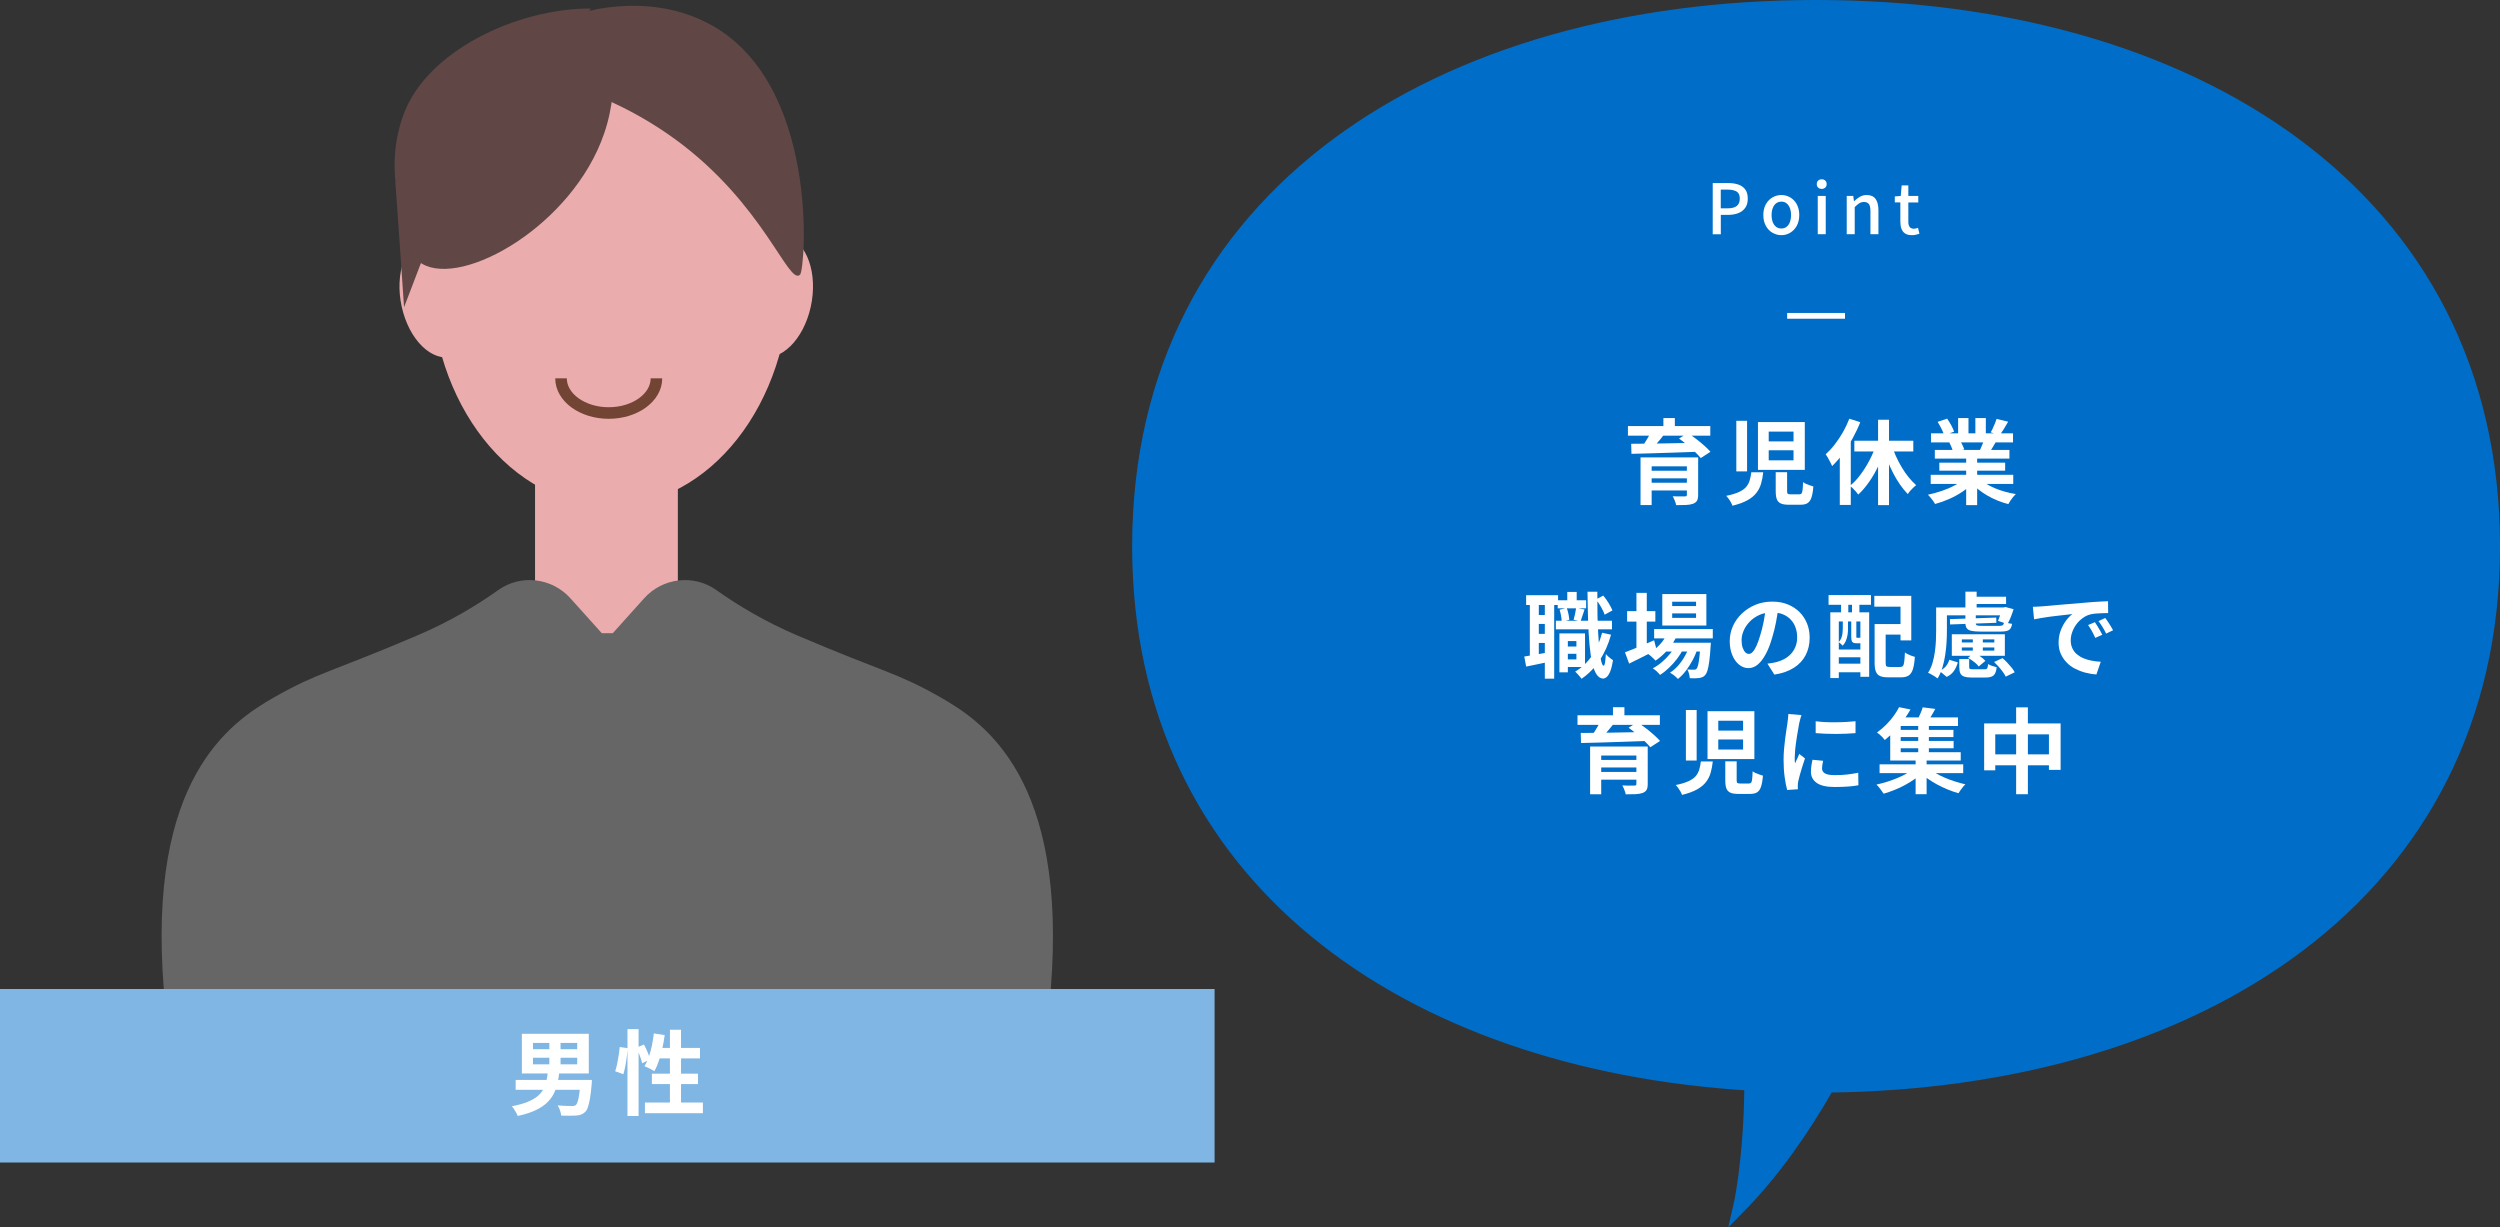
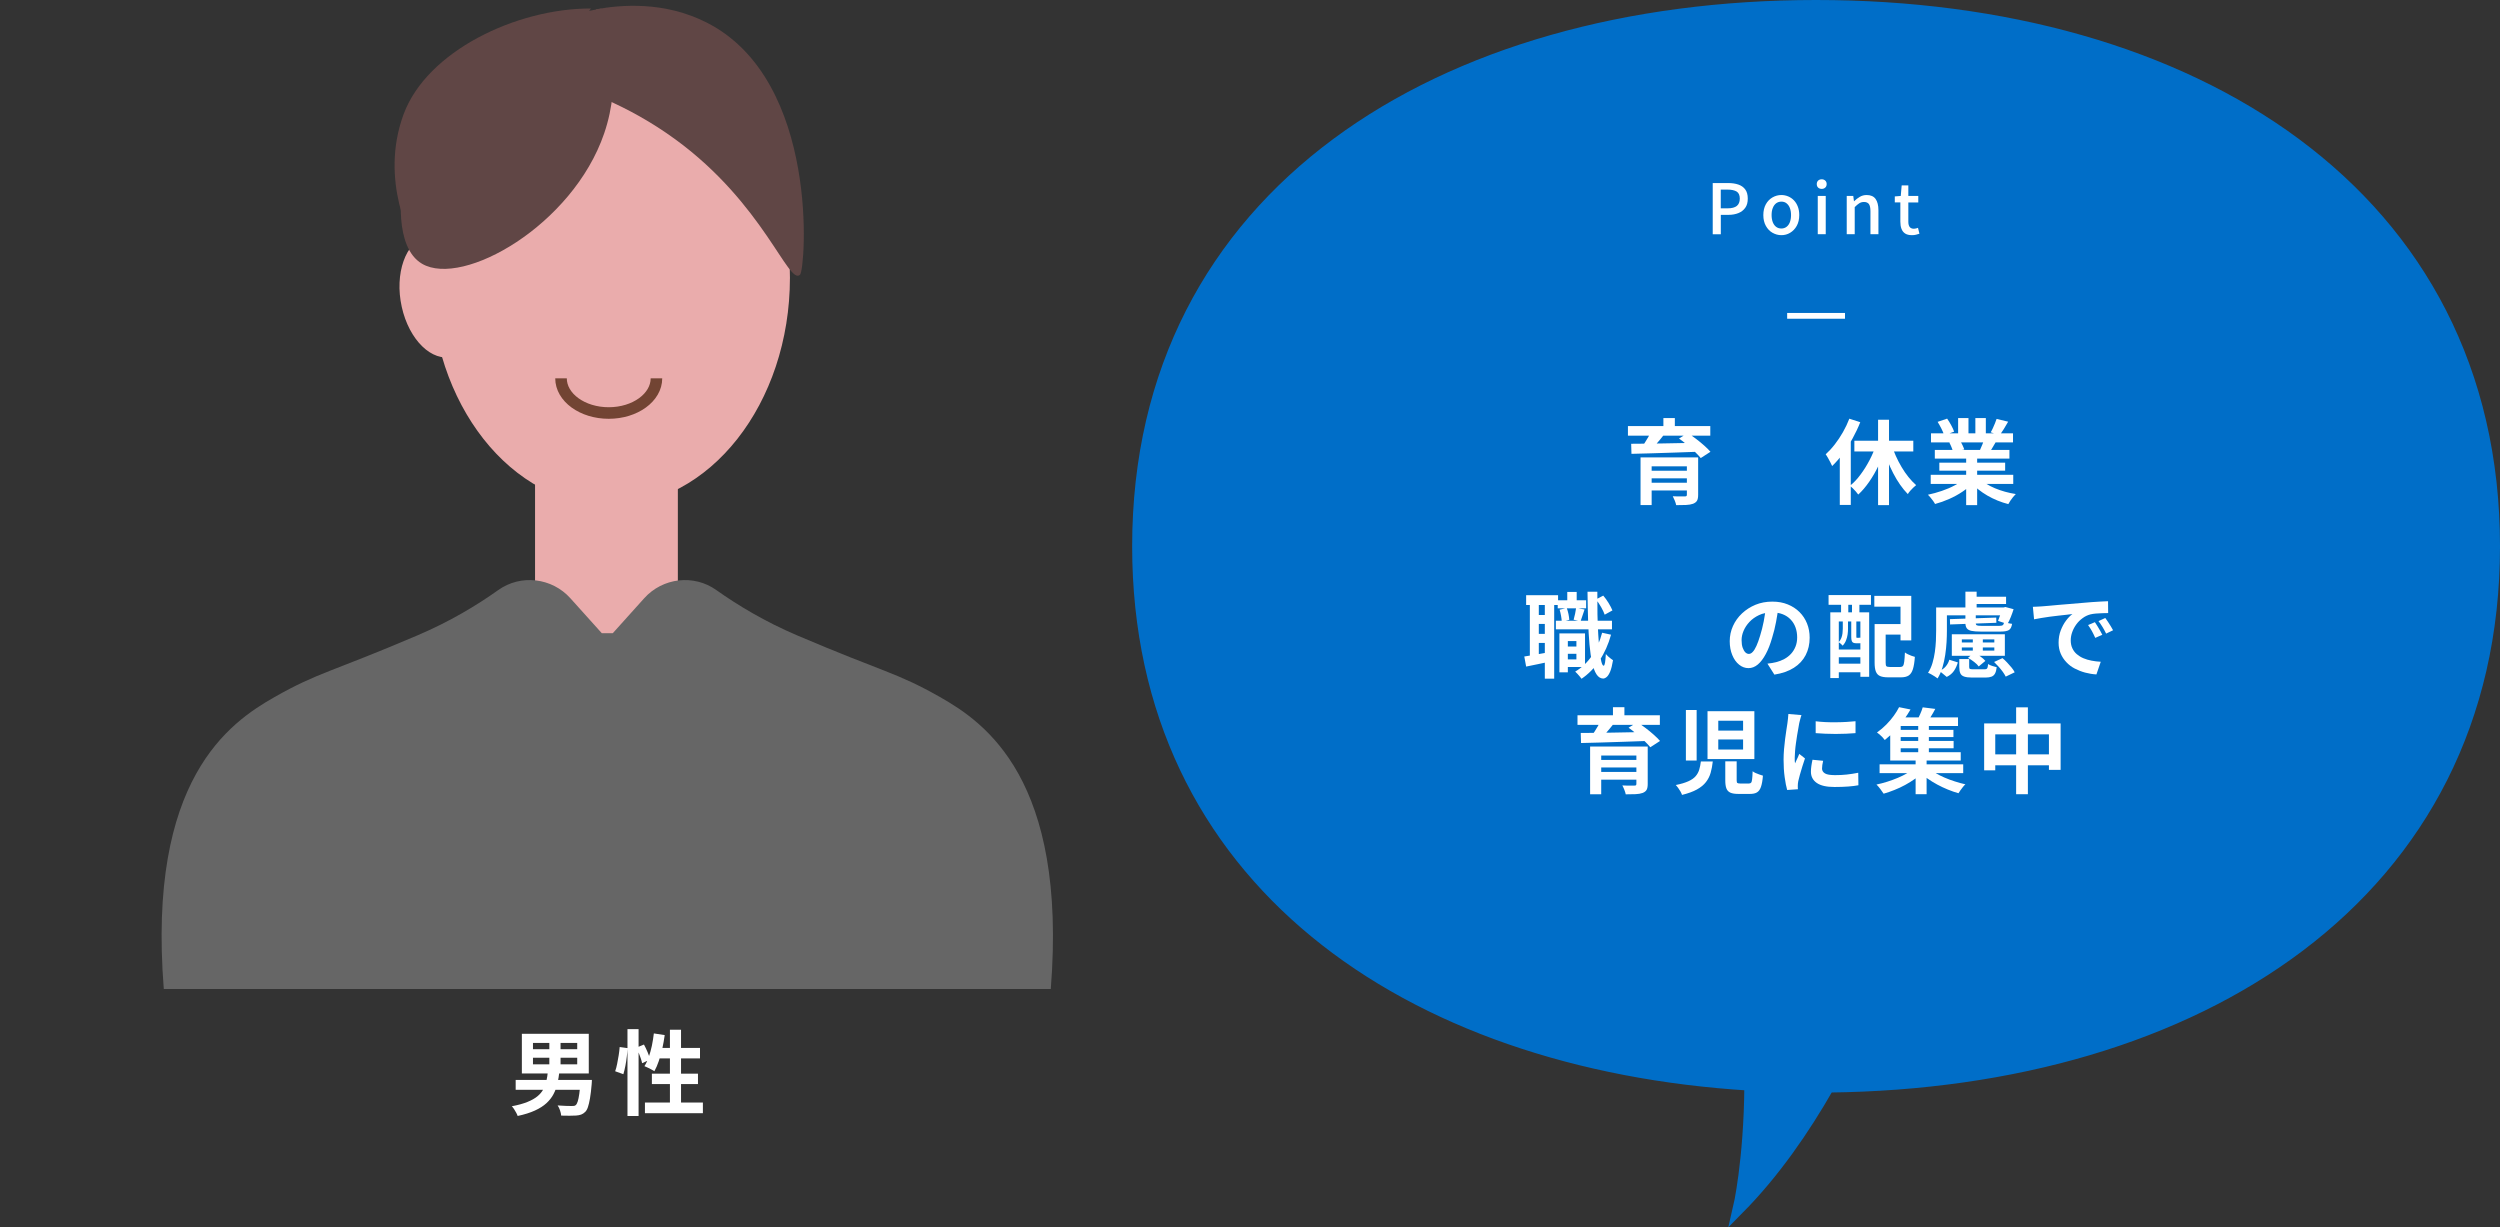
<svg xmlns="http://www.w3.org/2000/svg" id="b" viewBox="0 0 432.25 212.21">
  <rect x="0" y="0" width="432.25" height="212.21" fill="#333333" stroke="none" />
  <g id="c">
-     <rect y="171" width="210" height="30" fill="#80b6e3" />
    <path d="M94.7,185.28h2.02c-.08.73-.2,1.42-.35,2.07s-.37,1.27-.67,1.83c-.3.57-.71,1.09-1.22,1.56s-1.18.9-1.99,1.27c-.81.37-1.81.69-2.99.94-.05-.17-.14-.36-.25-.56-.11-.2-.23-.41-.36-.61s-.26-.37-.4-.51c1.08-.2,1.97-.45,2.69-.74s1.29-.61,1.74-.98c.44-.36.78-.77,1.02-1.21s.41-.92.53-1.44c.12-.52.2-1.06.26-1.64ZM89.16,186.72h12.1v1.71h-12.1v-1.71ZM90.23,178.74h11.57v6.86h-11.57v-6.86ZM92.15,180.32v1.09h7.65v-1.09h-7.65ZM92.15,182.88v1.14h7.65v-1.14h-7.65ZM94.98,179.49h1.94v5.31h-1.94v-5.31ZM100.39,186.72h1.95c-.01.18-.02.33-.02.45,0,.12-.01.22-.02.3-.08.98-.18,1.79-.29,2.43-.11.64-.23,1.15-.36,1.53-.13.38-.29.65-.47.82-.21.21-.45.37-.7.46-.25.09-.55.15-.89.17-.29.02-.66.03-1.12.03s-.94,0-1.44-.02c-.02-.27-.09-.57-.2-.9s-.25-.62-.42-.86c.49.04.96.07,1.42.08.46.01.79.02,1.01.02.16,0,.3,0,.41-.02.11-.02.21-.06.3-.14.13-.11.24-.32.34-.63.1-.31.19-.75.27-1.32s.15-1.28.22-2.14l.02-.26Z" fill="#fff" />
    <path d="M107.14,181.03l1.36.19c-.02.46-.06.96-.13,1.5-.06.54-.15,1.08-.25,1.6s-.22.99-.34,1.41l-1.42-.51c.13-.35.24-.77.34-1.26.1-.49.19-.99.27-1.5.08-.51.14-.99.17-1.42ZM108.49,177.94h1.92v15.02h-1.92v-15.02ZM110.04,181.14l1.3-.54c.22.41.44.85.64,1.34.2.49.35.91.43,1.25l-1.39.64c-.04-.23-.12-.5-.22-.81s-.22-.62-.35-.95c-.13-.33-.26-.64-.4-.93ZM113.06,178.68l1.87.29c-.11.79-.25,1.57-.42,2.34-.18.77-.38,1.49-.61,2.16-.23.67-.48,1.25-.76,1.75-.12-.08-.28-.19-.5-.3-.21-.12-.43-.23-.65-.33-.22-.1-.41-.18-.57-.25.29-.45.54-.98.75-1.58.21-.61.39-1.26.54-1.96.14-.7.26-1.41.34-2.12ZM111.51,190.63h10.02v1.84h-10.02v-1.84ZM112.71,185.64h7.97v1.79h-7.97v-1.79ZM113.64,181.19h7.39v1.81h-7.95l.56-1.81ZM115.83,178.04h1.92v13.65h-1.92v-13.65Z" fill="#fff" />
    <ellipse cx="105.54" cy="48.01" rx="31.04" ry="39.43" fill="#eaacac" />
    <path d="M82.61,49.43c1.26,5.75-.66,11.22-4.29,12.22-3.63,1-7.59-2.85-8.86-8.6s.66-11.22,4.29-12.22c3.63-1,7.59,2.85,8.86,8.6Z" fill="#eaacac" />
-     <path d="M127.03,49.43c-1.26,5.75.66,11.22,4.29,12.22,3.63,1,7.59-2.85,8.86-8.6s-.66-11.22-4.29-12.22-7.59,2.85-8.86,8.6Z" fill="#eaacac" />
    <rect x="92.51" y="58.65" width="24.69" height="54.12" fill="#eaacac" />
    <path d="M162.51,120.51c-7.55-4.28-9.58-4.21-24.68-10.65-5.6-2.39-10.26-5.2-13.98-7.84-3.9-2.77-9.27-2.14-12.47,1.42l-5.43,6.04h-1.9l-5.43-6.04c-3.2-3.56-8.57-4.19-12.47-1.42-3.71,2.64-8.37,5.45-13.98,7.84-15.1,6.44-17.13,6.37-24.68,10.65-7.81,4.43-22.05,14.23-19.17,50.49h153.36c2.88-36.26-11.36-46.06-19.17-50.49Z" fill="#666" />
    <path d="M103.98,1.47c1.37,3.94,3.64,12.39.48,21.6-5.43,15.88-24.43,26.66-31.48,22.54-4.94-2.89-3.56-12.84-3.39-14.09,2.75-19.85,29.92-28.93,31.96-29.59" fill="#604645" />
    <path d="M103.11,1.6c4.11-.75,11.77-1.48,19.25,2.39,19.47,10.07,16.91,42.56,15.97,43.5-1.98,1.98-6.25-12.25-21.6-23.42-8.21-5.98-16.45-8.93-22.54-10.52" fill="#604645" />
    <path d="M102.17,1.47c-12.9-.04-28.4,7.4-32.4,18.32-4.21,11.47,1.42,21.84,2.35,23.48" fill="#604645" />
-     <path d="M68.36,31.52c.08.68,1.5,21.6,1.5,21.6l7.9-20.66" fill="#604645" />
    <path d="M113.5,65.41c0,3.31-3.69,6-8.25,6s-8.25-2.69-8.25-6" fill="none" stroke="#724433" stroke-miterlimit="10" stroke-width="2" />
    <path d="M431.25,94.46c0-61-52.49-93.46-117.25-93.46s-117.25,32.46-117.25,93.46c0,57.38,46.45,89.5,105.85,93.11-.09,13.31-1.99,21.4-1.99,21.4,6.16-6.23,11.32-13.72,15.51-21.07,63.78-.7,115.13-33.11,115.13-93.44Z" fill="#006ec8" fill-rule="evenodd" />
    <path d="M431.25,94.46c0-61-52.49-93.46-117.25-93.46s-117.25,32.46-117.25,93.46c0,57.38,46.45,89.5,105.85,93.11-.09,13.31-1.99,21.4-1.99,21.4,6.16-6.23,11.32-13.72,15.51-21.07,63.78-.7,115.13-33.11,115.13-93.44Z" fill="#006ec8" fill-rule="evenodd" />
    <path d="M431.25,94.46c0-61-52.49-93.46-117.25-93.46s-117.25,32.46-117.25,93.46c0,57.38,46.45,89.5,105.85,93.11-.09,13.31-1.99,21.4-1.99,21.4,6.16-6.23,11.32-13.72,15.51-21.07,63.78-.7,115.13-33.11,115.13-93.44Z" fill="#006ec8" fill-rule="evenodd" />
    <path d="M431.25,94.46c0-61-52.49-93.46-117.25-93.46s-117.25,32.46-117.25,93.46c0,57.38,46.45,89.5,105.85,93.11-.09,13.31-1.99,21.4-1.99,21.4,6.16-6.23,11.32-13.72,15.51-21.07,63.78-.7,115.13-33.11,115.13-93.44Z" fill="none" stroke="#006ec8" stroke-miterlimit="10" stroke-width="2" />
    <path d="M296.13,40.49v-8.84h2.68c.66,0,1.25.09,1.75.26.5.17.9.45,1.19.84.29.39.44.92.44,1.59s-.14,1.17-.43,1.58c-.29.41-.68.72-1.18.92-.5.2-1.07.31-1.72.31h-1.33v3.35h-1.39ZM297.52,36.02h1.21c.7,0,1.21-.14,1.56-.41.34-.27.52-.7.52-1.27s-.18-1-.54-1.22c-.36-.22-.89-.34-1.6-.34h-1.15v3.24Z" fill="#fff" />
    <path d="M308,40.66c-.54,0-1.05-.14-1.53-.41s-.86-.67-1.15-1.19c-.29-.52-.44-1.14-.44-1.87s.15-1.36.44-1.88c.29-.52.68-.91,1.15-1.18s.99-.41,1.53-.41c.4,0,.79.08,1.16.23.38.16.71.38,1,.68.29.3.52.66.68,1.09.17.43.25.92.25,1.47,0,.73-.15,1.35-.44,1.87-.29.52-.67.91-1.14,1.19-.47.28-.97.41-1.52.41ZM308,39.51c.34,0,.64-.1.89-.29s.45-.46.58-.81.2-.75.2-1.22-.07-.87-.2-1.22-.33-.62-.58-.82c-.25-.2-.55-.29-.89-.29s-.65.1-.91.29c-.25.2-.45.47-.58.82-.14.35-.2.75-.2,1.22s.07.87.2,1.22c.14.35.33.62.58.81s.55.29.91.29Z" fill="#fff" />
    <path d="M314.98,32.66c-.26,0-.47-.08-.63-.23s-.23-.36-.23-.61c0-.24.08-.44.23-.59.16-.15.37-.23.63-.23.25,0,.45.08.61.23.16.15.24.35.24.59,0,.26-.08.46-.24.61s-.36.23-.61.23ZM314.29,40.49v-6.61h1.38v6.61h-1.38Z" fill="#fff" />
    <path d="M319.3,40.49v-6.61h1.13l.12.92h.02c.3-.3.63-.55.98-.76.35-.21.75-.32,1.2-.32.7,0,1.22.23,1.54.68s.49,1.1.49,1.94v4.15h-1.38v-3.98c0-.57-.09-.97-.26-1.22-.18-.24-.46-.37-.85-.37-.3,0-.57.07-.81.22-.24.15-.5.37-.8.67v4.68h-1.38Z" fill="#fff" />
    <path d="M330.57,40.66c-.5,0-.89-.1-1.18-.29s-.5-.47-.63-.82c-.13-.35-.19-.75-.19-1.22v-3.34h-.96v-1.03l1.03-.08.16-1.82h1.15v1.82h1.72v1.12h-1.72v3.35c0,.39.08.69.23.89s.4.31.74.31c.11,0,.23-.02.36-.05.13-.03.24-.07.34-.11l.25,1.02c-.18.06-.37.11-.59.17-.22.06-.45.08-.7.08Z" fill="#fff" />
    <line x1="309" y1="54.61" x2="319" y2="54.61" fill="none" stroke="#fff" stroke-miterlimit="10" />
    <path d="M281.47,73.67h14.24v1.66h-14.24v-1.66ZM282.03,76.73c.74,0,1.57,0,2.5-.02s1.91-.02,2.95-.04c1.04-.02,2.11-.03,3.2-.06,1.09-.02,2.17-.04,3.24-.06l-.1,1.55c-1.4.05-2.81.1-4.24.15-1.43.05-2.79.09-4.07.13-1.29.04-2.43.07-3.43.09l-.05-1.74ZM283.65,79.08h8.62v1.55h-6.7v6.7h-1.92v-8.26ZM285.46,74.68l2.18.56c-.38.49-.78.97-1.2,1.45-.42.48-.78.88-1.1,1.21l-1.54-.53c.2-.26.41-.54.61-.86.2-.31.4-.63.58-.95s.34-.61.47-.88ZM284.82,81.39h7.57v1.31h-7.57v-1.31ZM284.82,83.47h7.55v1.33h-7.55v-1.33ZM287.6,72.28h1.98v2.24h-1.98v-2.24ZM291.66,79.08h1.95v6.46c0,.45-.06.79-.19,1.02-.13.23-.36.41-.69.54-.33.12-.74.19-1.22.21s-1.04.03-1.7.03c-.04-.22-.12-.48-.24-.78-.12-.29-.24-.55-.35-.76.27.01.54.02.83.03s.55.01.78,0c.23,0,.38,0,.46,0,.15,0,.25-.02.3-.07.05-.05.07-.12.07-.23v-6.45ZM290.3,75.82l1.55-.96c.44.3.9.64,1.4,1.02s.96.76,1.4,1.15c.44.39.8.75,1.09,1.08l-1.68,1.09c-.26-.32-.59-.68-1.01-1.08-.42-.4-.87-.8-1.35-1.21s-.95-.77-1.4-1.09Z" fill="#fff" />
-     <path d="M302.8,81.66h2.06c-.07.71-.2,1.37-.37,1.96-.17.59-.44,1.13-.82,1.61-.37.48-.89.9-1.55,1.27-.66.37-1.52.68-2.58.94-.05-.17-.14-.36-.26-.58s-.26-.42-.4-.62c-.14-.2-.29-.37-.42-.51.91-.18,1.63-.4,2.18-.65.55-.25.97-.54,1.26-.88.29-.34.49-.71.62-1.14.12-.42.22-.89.28-1.4ZM300.21,72.76h1.86v8.74h-1.86v-8.74ZM303.95,72.97h8.1v8.27h-8.1v-8.27ZM305.81,74.62v1.7h4.29v-1.7h-4.29ZM305.81,77.85v1.74h4.29v-1.74h-4.29ZM307.02,81.64h1.97v3.25c0,.26.04.42.11.48.07.06.25.1.51.1h1.49c.17,0,.3-.05.38-.14.08-.1.15-.3.18-.6.04-.3.07-.76.09-1.38.13.11.29.21.5.3.21.1.43.18.66.26.23.08.43.15.62.2-.06.83-.18,1.48-.34,1.94s-.39.78-.7.96c-.3.18-.71.26-1.22.26h-1.95c-.62,0-1.09-.07-1.42-.22s-.56-.39-.69-.74c-.13-.34-.19-.81-.19-1.39v-3.28Z" fill="#fff" />
    <path d="M319.74,72.39l1.9.61c-.37.94-.82,1.88-1.33,2.81s-1.07,1.81-1.67,2.62c-.6.82-1.22,1.53-1.86,2.15-.06-.16-.16-.37-.3-.62s-.27-.51-.42-.78-.28-.47-.4-.63c.54-.49,1.07-1.06,1.58-1.72s.98-1.36,1.41-2.12c.43-.76.8-1.53,1.1-2.32ZM318.1,77l1.87-1.87.03.03v12.14h-1.9v-10.3ZM324.4,76.86l1.65.48c-.34,1.07-.75,2.11-1.24,3.13-.48,1.02-1.02,1.96-1.62,2.82s-1.22,1.61-1.9,2.22c-.11-.16-.25-.34-.42-.53-.17-.19-.34-.38-.52-.55-.18-.18-.34-.32-.49-.44.64-.51,1.25-1.15,1.82-1.93.58-.77,1.1-1.61,1.57-2.51.47-.9.85-1.8,1.14-2.7ZM320.62,76.2h10.19v1.86h-10.19v-1.86ZM324.72,72.57h1.89v14.77h-1.89v-14.77ZM327.01,76.79c.21.67.47,1.34.77,2.02.3.67.63,1.32,1.01,1.95.37.63.77,1.21,1.2,1.74.43.53.86.99,1.31,1.38-.15.12-.32.26-.5.44-.19.18-.36.36-.53.55-.17.19-.3.38-.41.56-.46-.47-.9-1.01-1.33-1.62-.43-.61-.83-1.28-1.2-2s-.71-1.47-1.02-2.25-.58-1.56-.82-2.35l1.52-.42Z" fill="#fff" />
    <path d="M339.6,82.79l1.52.69c-.5.55-1.11,1.07-1.82,1.54-.71.48-1.47.89-2.28,1.25-.81.36-1.63.65-2.45.87-.08-.16-.2-.34-.34-.54-.14-.2-.29-.39-.45-.58s-.3-.35-.44-.48c.8-.17,1.6-.39,2.39-.66.79-.27,1.53-.58,2.2-.94.67-.36,1.23-.75,1.66-1.15ZM333.82,82.09h14.27v1.58h-14.27v-1.58ZM333.87,74.92h14.18v1.57h-14.18v-1.57ZM334.53,77.79h12.9v1.5h-12.9v-1.5ZM335.01,72.94l1.65-.56c.23.33.47.71.7,1.14s.41.8.51,1.11l-1.73.64c-.08-.32-.24-.7-.46-1.14-.22-.44-.45-.84-.67-1.2ZM335.31,79.99h11.38v1.39h-11.38v-1.39ZM337.04,76.52l1.87-.3c.14.22.27.48.41.76s.23.53.3.74l-1.95.34c-.05-.2-.14-.45-.26-.75-.12-.3-.24-.56-.37-.78ZM338.56,72.28h1.79v3.39h-1.79v-3.39ZM339.95,78.54h1.9v8.8h-1.9v-8.8ZM342.24,82.75c.33.32.73.62,1.18.9.46.28.96.54,1.51.77.55.23,1.13.43,1.74.6s1.23.3,1.86.4c-.15.15-.31.32-.47.52s-.32.41-.46.62c-.14.22-.26.42-.36.6-.64-.16-1.27-.37-1.88-.62-.61-.25-1.2-.54-1.75-.86s-1.08-.68-1.57-1.07-.92-.82-1.29-1.26l1.49-.61ZM341.54,72.28h1.81v3.28h-1.81v-3.28ZM343.1,75.85l2.03.48c-.22.37-.44.73-.64,1.08s-.38.64-.54.89l-1.63-.45c.14-.3.28-.63.43-1,.15-.37.27-.7.35-1ZM345.21,72.43l2,.48c-.25.44-.5.86-.75,1.27-.26.41-.49.76-.7,1.05l-1.57-.48c.13-.21.26-.46.38-.73s.25-.55.36-.83c.11-.28.21-.54.28-.76Z" fill="#fff" />
-     <path d="M263.55,113.51c.58-.08,1.26-.2,2.04-.34.78-.14,1.59-.28,2.41-.43l.13,1.62c-.74.16-1.47.32-2.21.47-.74.15-1.42.3-2.05.42l-.32-1.74ZM263.87,102.91h5.52v1.7h-5.52v-1.7ZM264.51,103.82h1.55v10.05h-1.55v-10.05ZM265.26,106.33h2.8v1.55h-2.8v-1.55ZM265.26,109.59h2.8v1.57h-2.8v-1.57ZM267.1,103.82h1.62v13.52h-1.62v-13.52ZM269.01,107.32h9.7v1.49h-9.7v-1.49ZM269.33,103.79h4.91v1.39h-4.91v-1.39ZM269.62,109.51h1.46v6.74h-1.46v-6.74ZM269.66,105.42l1.23-.3c.12.32.22.67.3,1.05s.12.71.14,1l-1.3.32c-.01-.28-.05-.61-.12-1-.07-.39-.15-.74-.25-1.06ZM270.34,111.79h2.88v1.25h-2.88v-1.25ZM270.74,109.51h3.31v5.81h-3.31v-1.31h1.82v-3.17h-1.82v-1.33ZM270.98,102.35h1.63v2.38h-1.63v-2.38ZM272.51,105.11l1.46.27c-.13.37-.25.74-.37,1.1-.12.36-.22.67-.32.94l-1.2-.27c.08-.29.17-.62.25-1.01.08-.38.14-.73.18-1.02ZM277.01,109.4l1.54.34c-.47,1.69-1.13,3.17-2,4.46-.86,1.29-1.9,2.34-3.1,3.16-.06-.1-.16-.22-.3-.38-.13-.16-.27-.32-.42-.48-.14-.16-.27-.29-.38-.38,1.15-.68,2.12-1.6,2.9-2.75.78-1.15,1.37-2.47,1.75-3.95ZM274.48,102.31h1.7c-.01,1.35,0,2.66.02,3.92.03,1.26.07,2.42.14,3.5.06,1.07.14,2.01.23,2.81s.19,1.43.31,1.88.25.68.38.68c.11,0,.19-.18.25-.53.06-.35.1-.85.14-1.49.1.12.22.25.38.4.16.15.32.28.48.4.16.12.29.21.38.27-.14.86-.31,1.53-.5,1.98-.2.46-.4.77-.62.94-.21.17-.41.25-.59.25-.45-.01-.83-.25-1.14-.72-.31-.47-.56-1.14-.76-2.02-.2-.87-.35-1.93-.46-3.16-.11-1.23-.19-2.62-.24-4.15-.05-1.54-.08-3.19-.1-4.96ZM275.95,103.64l1.25-.66c.33.38.64.81.93,1.29.29.48.51.9.66,1.27l-1.34.74c-.12-.36-.32-.79-.61-1.3-.29-.5-.58-.95-.88-1.34Z" fill="#fff" />
-     <path d="M280.96,112.78c.42-.15.9-.34,1.45-.56.55-.22,1.13-.47,1.75-.73.62-.26,1.23-.53,1.84-.79l.42,1.65c-.8.42-1.62.83-2.45,1.25s-1.59.79-2.29,1.14l-.72-1.95ZM281.33,105.67h4.88v1.81h-4.88v-1.81ZM282.94,102.51h1.79v9.95h-1.79v-9.95ZM288.35,109.35l1.65.42c-.4.92-.93,1.76-1.61,2.54-.68.77-1.4,1.41-2.15,1.91-.1-.11-.22-.24-.38-.39-.15-.15-.31-.3-.48-.44-.17-.14-.31-.25-.44-.34.75-.41,1.42-.93,2.02-1.58.6-.65,1.06-1.35,1.38-2.12ZM289.78,111.47l1.25.74c-.27.55-.62,1.11-1.05,1.68-.43.57-.9,1.09-1.42,1.58-.51.49-1.02.9-1.54,1.22-.15-.19-.34-.39-.57-.61-.23-.21-.46-.39-.68-.53.52-.27,1.04-.62,1.56-1.06.52-.44.99-.92,1.42-1.45.43-.53.77-1.05,1.02-1.58ZM286,108.76h10.14v1.62h-10.14v-1.62ZM287.41,102.71h7.62v5.44h-7.62v-5.44ZM287.74,111.13h6.58v1.52h-6.58v-1.52ZM292.19,111.45l1.3.7c-.19.64-.46,1.29-.82,1.96-.35.67-.75,1.29-1.18,1.86-.44.58-.9,1.05-1.38,1.42-.16-.18-.37-.37-.62-.58-.26-.2-.51-.37-.75-.5.52-.33,1.01-.76,1.46-1.28.45-.52.85-1.1,1.19-1.73.35-.63.62-1.25.81-1.87ZM289.12,104.04v.75h4.13v-.75h-4.13ZM289.12,106.06v.77h4.13v-.77h-4.13ZM294.03,111.13h1.78c-.01.33-.03.55-.05.67-.06,1.04-.14,1.89-.23,2.55s-.19,1.18-.3,1.55c-.11.37-.24.63-.38.79-.15.18-.31.31-.49.38-.18.07-.37.13-.58.16-.18.02-.41.04-.7.05-.28.01-.59,0-.92-.02-.01-.22-.05-.48-.13-.78-.07-.29-.18-.54-.3-.73.26.02.49.03.69.04.2,0,.36,0,.46,0s.2-.01.26-.03.14-.07.2-.14c.1-.11.18-.31.26-.62s.15-.75.22-1.34c.07-.59.13-1.35.2-2.29v-.27Z" fill="#fff" />
+     <path d="M263.55,113.51c.58-.08,1.26-.2,2.04-.34.78-.14,1.59-.28,2.41-.43l.13,1.62c-.74.16-1.47.32-2.21.47-.74.15-1.42.3-2.05.42l-.32-1.74ZM263.87,102.91h5.52v1.7h-5.52v-1.7ZM264.51,103.82h1.55v10.05h-1.55v-10.05ZM265.26,106.33h2.8v1.55h-2.8v-1.55M265.26,109.59h2.8v1.57h-2.8v-1.57ZM267.1,103.82h1.62v13.52h-1.62v-13.52ZM269.01,107.32h9.7v1.49h-9.7v-1.49ZM269.33,103.79h4.91v1.39h-4.91v-1.39ZM269.62,109.51h1.46v6.74h-1.46v-6.74ZM269.66,105.42l1.23-.3c.12.32.22.67.3,1.05s.12.71.14,1l-1.3.32c-.01-.28-.05-.61-.12-1-.07-.39-.15-.74-.25-1.06ZM270.34,111.79h2.88v1.25h-2.88v-1.25ZM270.74,109.51h3.31v5.81h-3.31v-1.31h1.82v-3.17h-1.82v-1.33ZM270.98,102.35h1.63v2.38h-1.63v-2.38ZM272.51,105.11l1.46.27c-.13.37-.25.74-.37,1.1-.12.36-.22.67-.32.94l-1.2-.27c.08-.29.17-.62.25-1.01.08-.38.14-.73.18-1.02ZM277.01,109.4l1.54.34c-.47,1.69-1.13,3.17-2,4.46-.86,1.29-1.9,2.34-3.1,3.16-.06-.1-.16-.22-.3-.38-.13-.16-.27-.32-.42-.48-.14-.16-.27-.29-.38-.38,1.15-.68,2.12-1.6,2.9-2.75.78-1.15,1.37-2.47,1.75-3.95ZM274.48,102.31h1.7c-.01,1.35,0,2.66.02,3.92.03,1.26.07,2.42.14,3.5.06,1.07.14,2.01.23,2.81s.19,1.43.31,1.88.25.68.38.68c.11,0,.19-.18.25-.53.06-.35.1-.85.14-1.49.1.12.22.25.38.4.16.15.32.28.48.4.16.12.29.21.38.27-.14.86-.31,1.53-.5,1.98-.2.46-.4.77-.62.94-.21.17-.41.25-.59.25-.45-.01-.83-.25-1.14-.72-.31-.47-.56-1.14-.76-2.02-.2-.87-.35-1.93-.46-3.16-.11-1.23-.19-2.62-.24-4.15-.05-1.54-.08-3.19-.1-4.96ZM275.95,103.64l1.25-.66c.33.38.64.81.93,1.29.29.48.51.9.66,1.27l-1.34.74c-.12-.36-.32-.79-.61-1.3-.29-.5-.58-.95-.88-1.34Z" fill="#fff" />
    <path d="M307.5,104.94c-.11.81-.25,1.67-.42,2.59-.17.92-.4,1.85-.69,2.78-.31,1.08-.67,2.01-1.09,2.78-.42.78-.87,1.38-1.37,1.8s-1.04.63-1.62.63-1.13-.2-1.62-.6c-.5-.4-.89-.95-1.18-1.66-.29-.7-.44-1.5-.44-2.4s.19-1.8.56-2.62.89-1.55,1.56-2.18c.67-.63,1.45-1.13,2.34-1.5.89-.36,1.85-.54,2.89-.54s1.88.16,2.68.48c.79.32,1.47.76,2.04,1.33.57.57,1,1.23,1.3,1.98s.45,1.57.45,2.45c0,1.12-.23,2.12-.69,3.01s-1.14,1.62-2.04,2.19-2.02.97-3.37,1.18l-1.2-1.9c.31-.03.58-.07.82-.11.23-.04.46-.09.67-.14.51-.13.99-.31,1.43-.55.44-.24.83-.54,1.16-.9.33-.36.59-.78.78-1.26.19-.48.28-1.01.28-1.58,0-.63-.1-1.21-.29-1.73-.19-.52-.47-.98-.85-1.37-.37-.39-.83-.69-1.36-.9-.53-.21-1.15-.31-1.84-.31-.85,0-1.61.15-2.26.46s-1.2.7-1.65,1.18c-.45.48-.79,1-1.02,1.55-.23.55-.34,1.08-.34,1.58,0,.53.06.98.19,1.34s.29.62.47.8c.19.18.39.26.6.26.22,0,.45-.11.66-.34.22-.23.44-.58.65-1.05.21-.47.43-1.06.64-1.78.24-.77.45-1.59.62-2.46.17-.87.29-1.73.37-2.56l2.18.06Z" fill="#fff" />
    <path d="M316.16,102.89h7.33v1.68h-7.33v-1.68ZM316.46,105.87h6.72v11.15h-1.52v-9.57h-3.73v9.79h-1.47v-11.38ZM317.25,112.31h5.14v1.33h-5.14v-1.33ZM317.25,114.75h5.14v1.49h-5.14v-1.49ZM318.62,107.1h.9v1.63c0,.3-.02.62-.07.97s-.14.69-.27,1.02c-.13.34-.32.64-.57.92-.07-.08-.18-.19-.33-.32-.14-.13-.27-.22-.38-.27.21-.23.37-.49.47-.75s.17-.54.2-.81c.03-.27.05-.53.05-.78v-1.62ZM318.32,103.27h1.25v3.84h-1.25v-3.84ZM320.06,107.1h.9v2.94c0,.11,0,.17.02.2.01.03.04.04.1.04h.29c.12,0,.19-.02.21-.05.1.07.22.14.38.21s.31.11.45.14c-.05.22-.15.39-.3.49-.14.1-.34.15-.58.15h-.56c-.34,0-.58-.07-.7-.22-.13-.15-.19-.46-.19-.94v-2.96ZM320.21,103.27h1.28v3.84h-1.28v-3.84ZM324.08,103.03h6.38v7.7h-1.86v-5.84h-4.53v-1.86ZM324.13,107.9h1.9v6.67c0,.33.04.54.13.62s.28.13.59.13h1.81c.2,0,.36-.06.46-.18.1-.12.18-.37.22-.73.05-.36.09-.9.12-1.6.14.11.31.21.51.31s.41.19.63.27c.22.08.41.14.58.18-.06.91-.18,1.62-.34,2.13-.16.51-.4.87-.72,1.09-.32.21-.76.32-1.31.32h-2.24c-.6,0-1.06-.07-1.4-.22-.34-.14-.58-.4-.73-.77-.15-.37-.22-.89-.22-1.56v-6.67ZM325.05,107.9h4.46v1.82h-4.46v-1.82Z" fill="#fff" />
    <path d="M334.75,105.03h1.87v4.03c0,.61-.02,1.27-.06,1.98-.04.71-.12,1.45-.23,2.19-.11.75-.27,1.47-.48,2.17-.21.7-.49,1.33-.84,1.9-.12-.1-.28-.21-.48-.34s-.41-.25-.62-.37c-.21-.12-.39-.2-.55-.26.33-.52.59-1.09.77-1.71.18-.62.32-1.26.41-1.91.09-.66.15-1.3.18-1.92.03-.62.04-1.2.04-1.74v-4.03ZM337.04,114.07l1.47.46c-.15.53-.37,1.02-.66,1.45-.29.43-.71.79-1.26,1.06l-1.26-1.04c.46-.19.83-.46,1.11-.8.28-.34.48-.72.6-1.14ZM335.98,105.03h10.75v1.36h-10.75v-1.36ZM337.13,107.05l8.02-.27.02.9-8,.29-.03-.91ZM337.47,109.66h9.17v3.73h-9.17v-3.73ZM338.74,113.95h1.73v1.36c0,.19.04.31.14.35.09.04.29.06.6.06h1.9c.16,0,.28-.02.36-.06.08-.04.14-.13.18-.26.04-.13.07-.33.09-.59.17.12.41.23.71.33.3.1.56.17.78.22-.05.47-.15.83-.29,1.09-.14.26-.34.44-.6.54s-.61.16-1.03.16h-2.32c-.6,0-1.06-.06-1.38-.17-.33-.11-.55-.3-.67-.57-.12-.27-.18-.63-.18-1.09v-1.38ZM339.2,110.55v.53h5.62v-.53h-5.62ZM339.2,111.95v.54h5.62v-.54h-5.62ZM339.82,102.3h1.94v3.58h-1.94v-3.58ZM339.82,106.07h1.79v1.66c0,.2.06.33.19.39.13.06.41.09.83.09h3.06c.3,0,.5-.04.61-.14.11-.09.18-.27.22-.55.18.07.4.14.66.21.26.06.5.11.71.13-.08.53-.26.89-.54,1.07s-.77.27-1.44.27h-3.44c-.67,0-1.2-.04-1.59-.12-.39-.08-.66-.23-.82-.45-.16-.22-.24-.52-.24-.92v-1.65ZM340.26,113.75l1.07-.9c.36.18.73.4,1.09.66s.65.51.85.76l-1.15.96c-.17-.25-.44-.51-.79-.78-.36-.28-.71-.51-1.06-.7ZM340.69,103.18h6.16v1.25h-6.16v-1.25ZM341.1,110.03h1.73v2.85h-1.73v-2.85ZM344.77,114.46l1.46-.67c.27.22.54.48.81.77s.53.58.76.86.42.56.54.82l-1.55.75c-.12-.25-.29-.52-.5-.82s-.46-.59-.72-.89c-.26-.29-.53-.57-.79-.82ZM346.13,105.03h.29l.32-.08,1.41.38c-.14.45-.3.9-.49,1.37s-.38.86-.57,1.19l-1.63-.54c.12-.28.24-.61.37-.99.13-.38.23-.75.3-1.09v-.24Z" fill="#fff" />
    <path d="M351.47,104.92c.32-.01.62-.02.91-.04.29-.02.51-.03.66-.04.33-.02.74-.06,1.22-.1.49-.05,1.03-.1,1.63-.15.6-.05,1.25-.11,1.93-.16.68-.05,1.39-.11,2.13-.18.55-.05,1.11-.1,1.66-.14.55-.04,1.07-.07,1.57-.1s.93-.05,1.3-.06l.02,2.05c-.29,0-.62,0-.99.02-.37.01-.74.03-1.11.06s-.7.08-.98.15c-.48.13-.93.34-1.34.65-.42.3-.78.66-1.08,1.07-.3.41-.54.85-.71,1.33-.17.47-.26.95-.26,1.43,0,.52.09.98.28,1.38.19.4.44.74.77,1.02s.71.52,1.14.7.91.33,1.42.42c.51.1,1.03.16,1.58.19l-.75,2.19c-.67-.04-1.33-.15-1.96-.32-.63-.17-1.23-.41-1.79-.7s-1.04-.66-1.45-1.1c-.41-.43-.74-.93-.98-1.49s-.36-1.19-.36-1.88c0-.77.12-1.47.37-2.12.25-.65.55-1.21.92-1.7.37-.49.73-.86,1.1-1.13-.3.04-.66.08-1.08.13s-.87.09-1.36.15c-.48.06-.98.12-1.48.18s-.98.14-1.45.22c-.46.08-.88.16-1.26.23l-.21-2.19ZM362.21,107.58c.14.19.29.42.44.68.16.26.31.52.46.78.15.26.28.5.38.71l-1.22.54c-.2-.45-.4-.84-.58-1.18-.19-.34-.41-.69-.66-1.04l1.18-.5ZM364,106.84c.14.19.29.41.46.66.17.25.33.51.49.77s.29.49.4.7l-1.2.58c-.21-.43-.42-.81-.62-1.14-.2-.33-.43-.67-.7-1.02l1.17-.54Z" fill="#fff" />
    <path d="M272.75,123.67h14.24v1.66h-14.24v-1.66ZM273.31,126.73c.74,0,1.57,0,2.5-.02.93-.01,1.91-.02,2.95-.04,1.04-.02,2.11-.03,3.2-.06,1.09-.02,2.17-.04,3.24-.06l-.1,1.55c-1.4.05-2.81.1-4.24.15s-2.79.09-4.07.13c-1.29.04-2.43.07-3.43.09l-.05-1.74ZM274.93,129.08h8.62v1.55h-6.7v6.7h-1.92v-8.26ZM276.74,124.68l2.18.56c-.38.49-.78.97-1.2,1.45-.42.48-.78.88-1.1,1.21l-1.54-.53c.2-.26.4-.54.61-.86.2-.31.4-.63.58-.95s.34-.61.47-.88ZM276.1,131.39h7.57v1.31h-7.57v-1.31ZM276.1,133.47h7.55v1.33h-7.55v-1.33ZM278.88,122.28h1.98v2.24h-1.98v-2.24ZM282.94,129.08h1.95v6.46c0,.45-.06.79-.19,1.02-.13.23-.36.41-.69.54-.33.12-.74.19-1.22.21s-1.05.03-1.7.03c-.04-.22-.12-.48-.24-.78s-.23-.55-.35-.76c.27.01.54.02.83.03s.55.01.78,0c.23,0,.38,0,.46,0,.15,0,.25-.02.29-.07.05-.05.07-.12.07-.23v-6.45ZM281.58,125.82l1.55-.96c.44.3.9.64,1.4,1.02s.96.76,1.4,1.15c.44.39.8.75,1.09,1.08l-1.68,1.09c-.26-.32-.59-.68-1.01-1.08-.42-.4-.87-.8-1.35-1.21-.49-.41-.95-.77-1.4-1.09Z" fill="#fff" />
    <path d="M294.08,131.66h2.06c-.08.71-.2,1.37-.37,1.96-.17.59-.44,1.13-.82,1.61-.37.48-.89.9-1.55,1.27-.66.37-1.52.68-2.58.94-.05-.17-.14-.36-.26-.58-.12-.21-.26-.42-.4-.62-.14-.2-.29-.37-.42-.51.91-.18,1.63-.4,2.18-.65.55-.25.97-.54,1.26-.88.29-.34.49-.71.62-1.14.12-.42.22-.89.28-1.4ZM291.49,122.76h1.86v8.74h-1.86v-8.74ZM295.23,122.97h8.1v8.27h-8.1v-8.27ZM297.09,124.62v1.7h4.29v-1.7h-4.29ZM297.09,127.85v1.74h4.29v-1.74h-4.29ZM298.3,131.64h1.97v3.25c0,.26.04.42.11.48.07.06.25.1.51.1h1.49c.17,0,.3-.05.38-.14.09-.1.15-.3.18-.6.04-.3.07-.76.09-1.38.13.11.3.21.5.3.21.1.43.18.66.26.23.08.44.15.62.2-.06.83-.18,1.48-.34,1.94-.16.46-.39.78-.7.96-.3.18-.71.26-1.22.26h-1.95c-.62,0-1.09-.07-1.42-.22s-.56-.39-.69-.74c-.13-.34-.19-.81-.19-1.39v-3.28Z" fill="#fff" />
    <path d="M311.47,123.64c-.04.11-.09.26-.14.45-.05.19-.1.38-.15.56-.05.18-.08.32-.1.42-.03.22-.08.52-.15.87-.07.36-.14.76-.21,1.2-.07.44-.13.89-.2,1.35-.06.46-.12.9-.15,1.33-.04.43-.06.8-.06,1.12,0,.15,0,.32,0,.51,0,.19.02.37.06.53.07-.18.15-.36.24-.54.09-.18.17-.37.26-.55.09-.19.16-.37.22-.54l.99.78c-.15.44-.3.91-.46,1.41-.15.5-.29.97-.42,1.42-.12.44-.21.81-.28,1.1-.02.12-.04.25-.06.4-.02.15-.02.27-.02.35s0,.19,0,.31c0,.12.01.24.02.34l-1.86.13c-.16-.55-.3-1.29-.43-2.22-.13-.92-.19-1.93-.19-3.02,0-.6.03-1.21.08-1.82.05-.62.12-1.21.19-1.78.07-.57.15-1.09.22-1.56s.13-.86.18-1.17c.02-.22.05-.48.09-.76.04-.28.06-.55.07-.81l2.24.19ZM315.22,131.55c-.06.27-.11.5-.14.71-.03.21-.05.42-.05.63,0,.17.04.33.13.47.08.14.22.27.39.37.18.1.41.18.69.22s.63.07,1.03.07c.71,0,1.39-.03,2.02-.1s1.3-.17,2-.31l.03,2.16c-.51.1-1.1.17-1.77.22-.67.05-1.45.08-2.36.08-1.38,0-2.4-.23-3.07-.7s-1.01-1.11-1.01-1.93c0-.31.02-.63.07-.97.05-.34.11-.71.2-1.11l1.84.18ZM313.94,124.71c.49.06,1.04.11,1.66.14.61.03,1.24.04,1.87.03.63,0,1.25-.03,1.83-.06.59-.04,1.09-.08,1.52-.12v2.06c-.49.04-1.03.08-1.62.1-.59.03-1.19.04-1.81.04s-1.22-.01-1.82-.04c-.59-.03-1.14-.06-1.64-.1v-2.05Z" fill="#fff" />
    <path d="M331.06,132.78l1.44.72c-.41.39-.87.78-1.4,1.16-.53.38-1.1.73-1.7,1.06s-1.23.62-1.86.87-1.25.47-1.86.64c-.15-.23-.34-.51-.58-.82s-.45-.57-.66-.76c.61-.13,1.23-.29,1.86-.49.63-.2,1.24-.42,1.83-.67.59-.25,1.14-.52,1.64-.81s.93-.59,1.28-.9ZM328.35,122.27l1.98.4c-.36.62-.76,1.23-1.2,1.84-.44.61-.92,1.2-1.46,1.78s-1.13,1.13-1.79,1.66c-.1-.14-.22-.29-.38-.46-.16-.17-.33-.33-.5-.48-.18-.15-.33-.27-.47-.36.6-.43,1.14-.89,1.62-1.38.49-.5.92-1,1.29-1.52s.68-1.01.91-1.48ZM324.98,132.15h14.46v1.52h-14.46v-1.52ZM326.82,125.02h1.81v5.04h10.38v1.44h-12.19v-6.48ZM327.66,124.04h10.88v1.49h-10.88v-1.49ZM328.05,126.19h9.7v1.25h-9.7v-1.25ZM328.05,128.11h9.73v1.26h-9.73v-1.26ZM331.21,131.13h1.9v6.19h-1.9v-6.19ZM332.45,122.3l2.16.27c-.25.47-.5.92-.78,1.36-.27.44-.52.81-.74,1.1l-1.7-.32c.19-.35.39-.75.59-1.2.2-.45.36-.85.46-1.22ZM331.66,124.99h1.84v5.62h-1.84v-5.62ZM333.34,132.73c.35.31.77.61,1.26.9s1.02.56,1.6.81c.58.25,1.18.48,1.8.67.62.2,1.23.37,1.82.5-.14.12-.28.27-.43.46s-.29.38-.43.57c-.14.19-.25.36-.34.51-.61-.17-1.22-.38-1.85-.64s-1.23-.54-1.82-.86c-.59-.32-1.15-.66-1.67-1.03-.52-.37-.99-.75-1.41-1.14l1.47-.74Z" fill="#fff" />
    <path d="M343.06,125.08h13.22v8.03h-2.02v-6.14h-9.28v6.22h-1.92v-8.11ZM344.05,130.43h11.33v1.89h-11.33v-1.89ZM348.59,122.3h2.03v15.02h-2.03v-15.02Z" fill="#fff" />
  </g>
</svg>